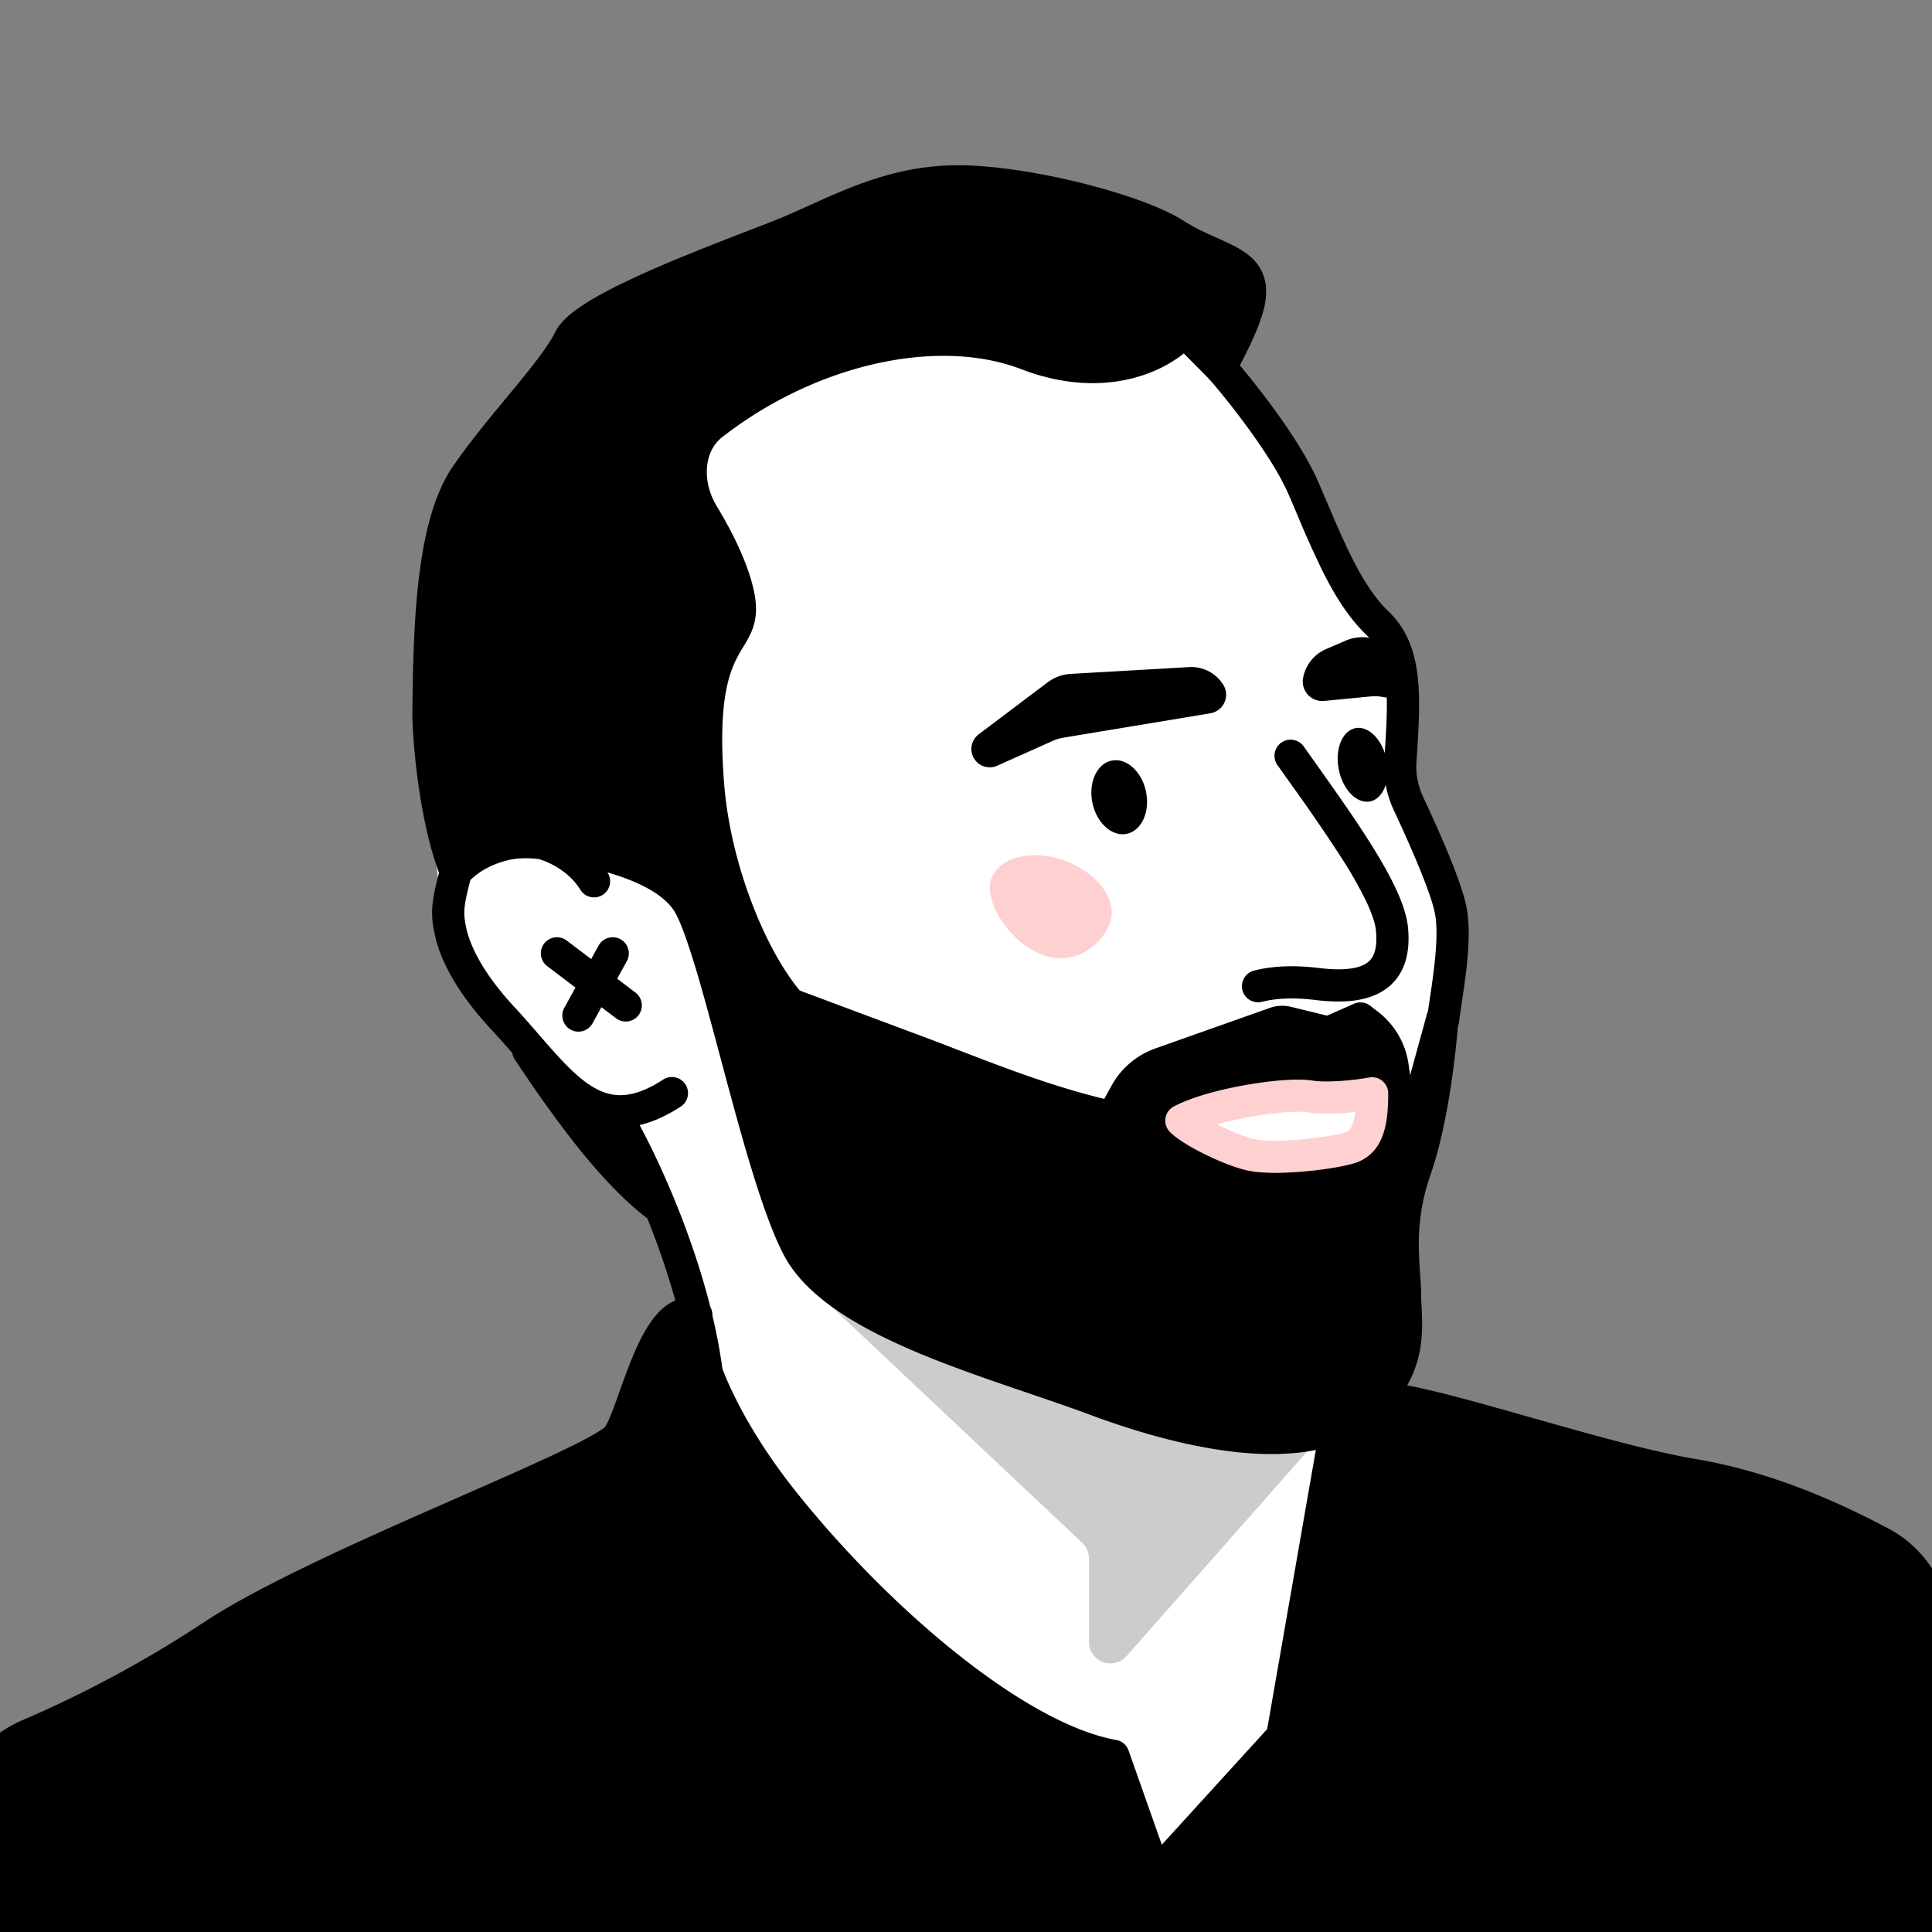
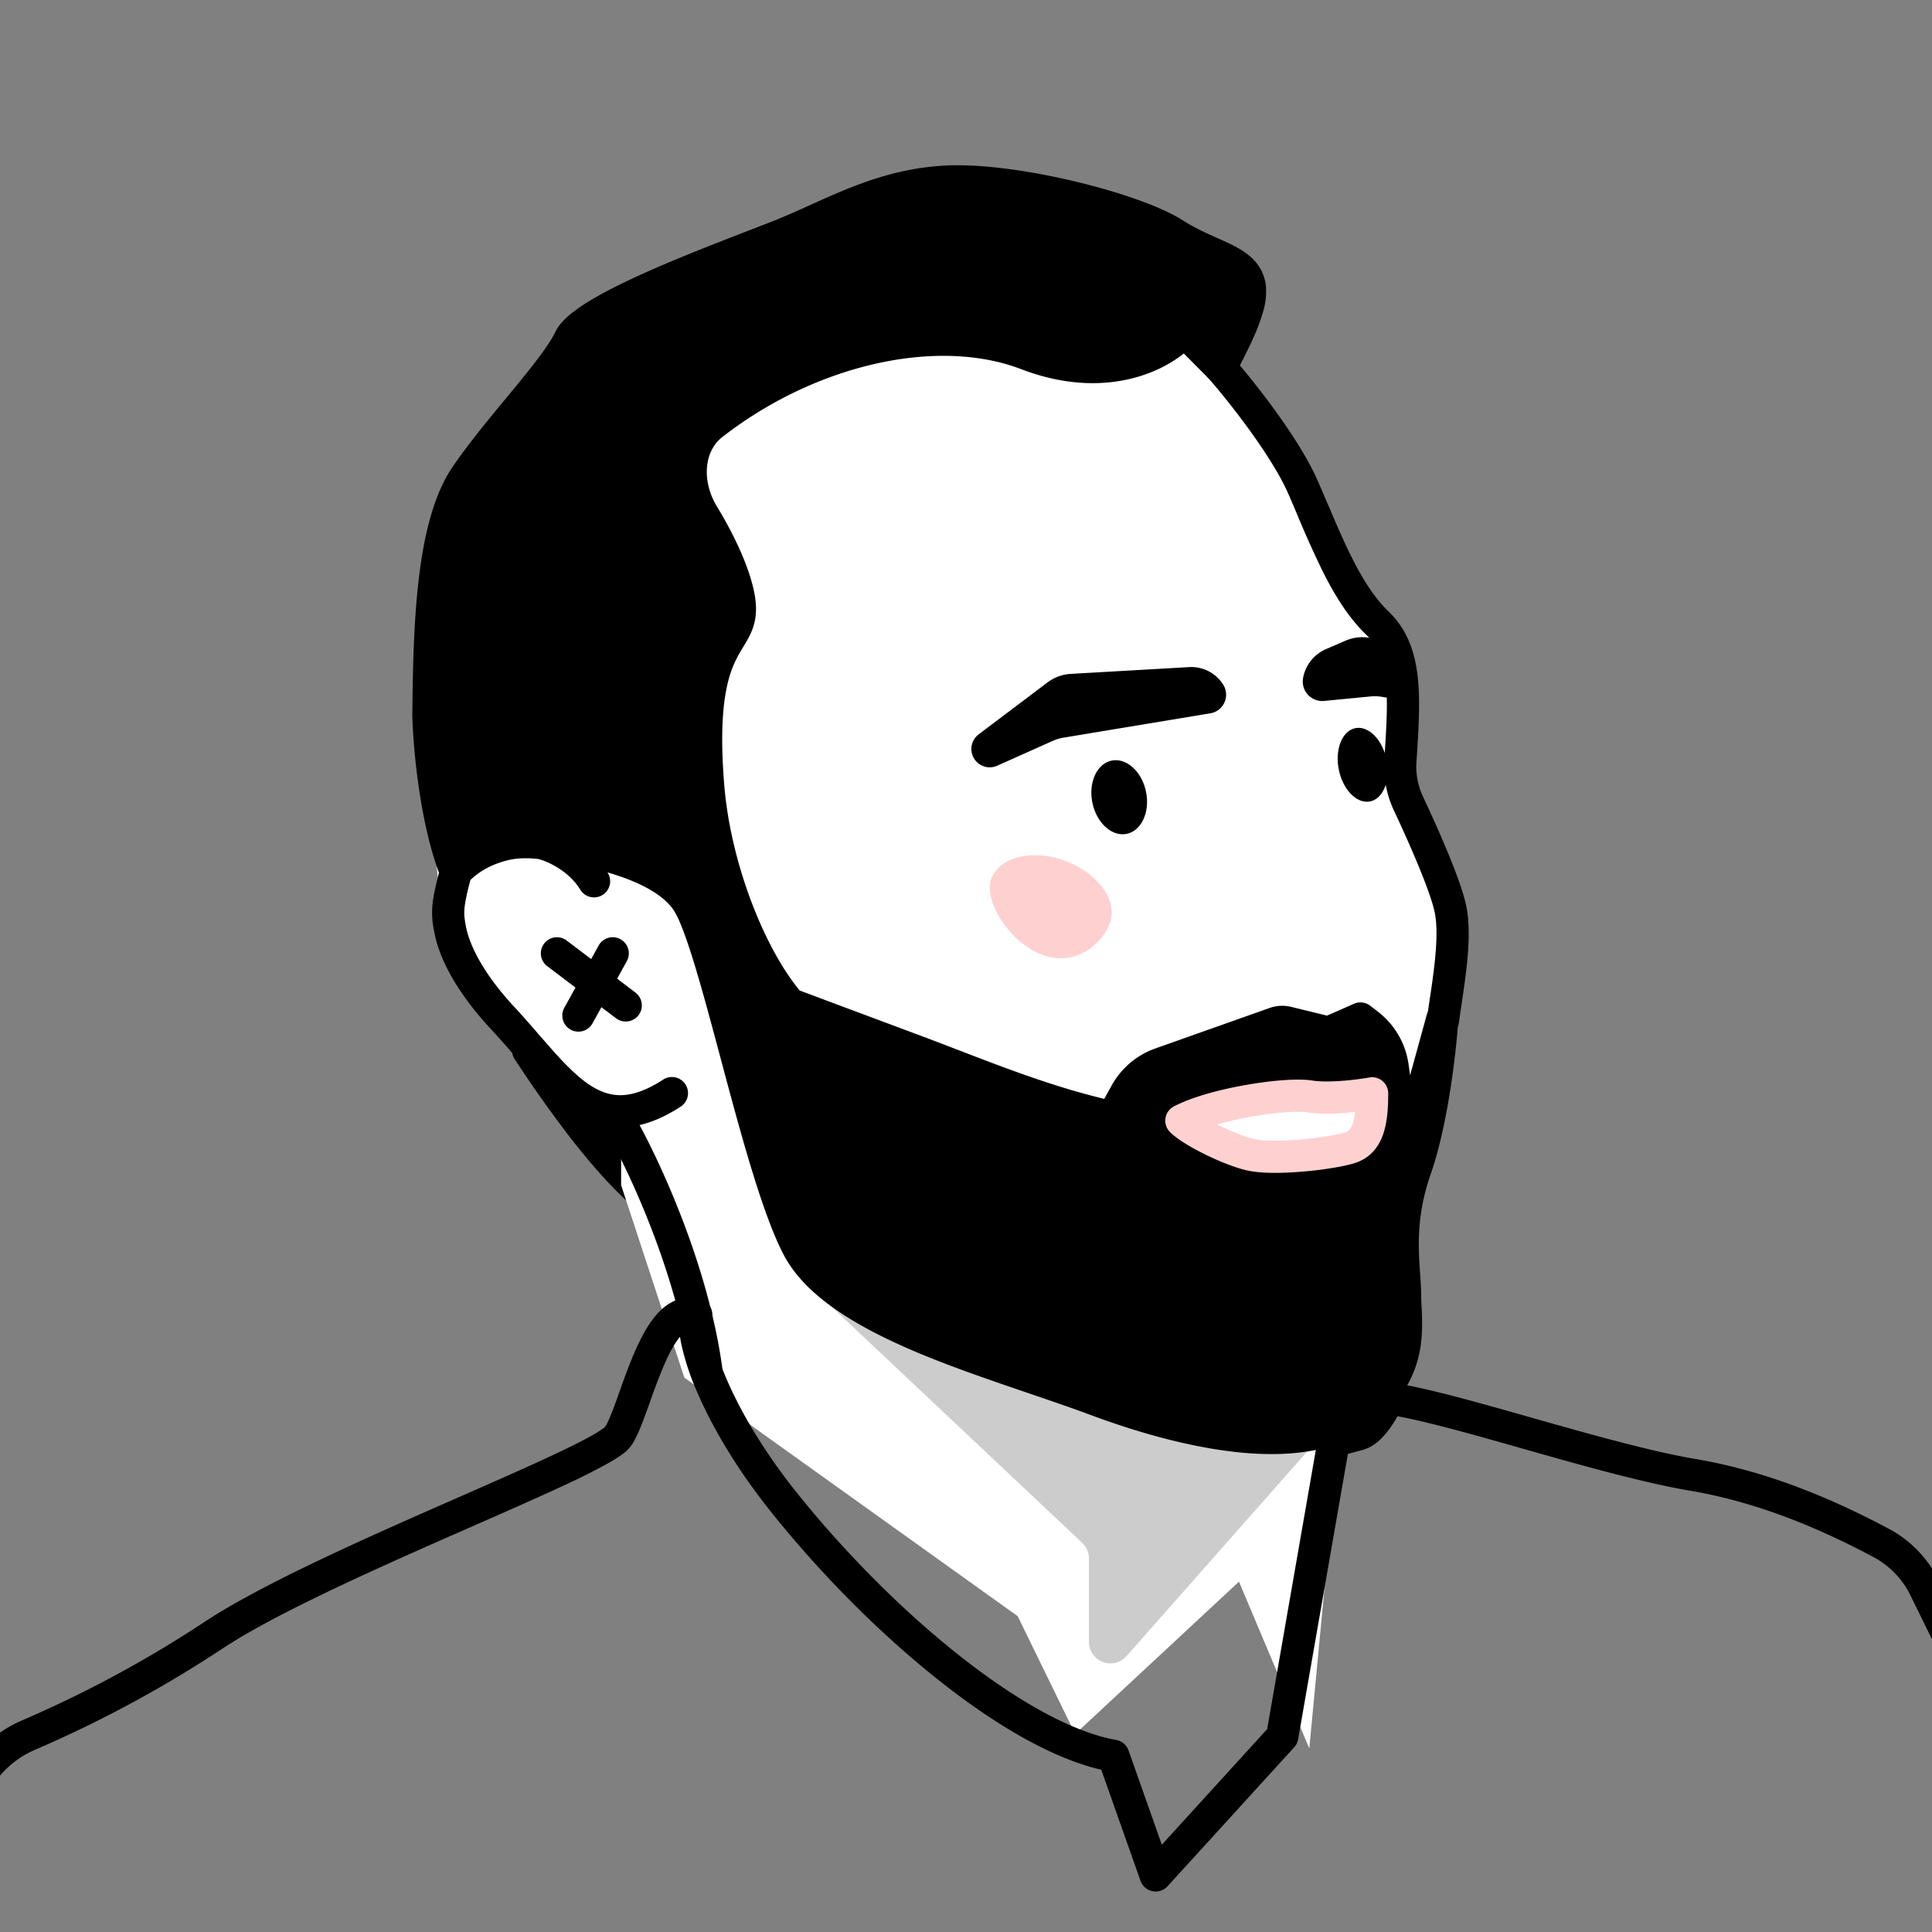
<svg xmlns="http://www.w3.org/2000/svg" width="45" height="45" fill="none">
  <rect width="100%" height="100%" fill="#808080" stroke="none" />
  <g clip-path="url(#a)">
    <path fill="#000" d="M15.267 28.051c-1.212-.935-2.473-2.847-2.964-3.583.659.97 1.657 1.678 2.228 1.678l.736 1.905Z" />
    <path fill="#000" fill-rule="evenodd" d="M12.094 24.157a.375.375 0 0 1 .52.1c.305.45.69.839 1.059 1.112.386.286.697.402.858.402.155 0 .294.095.35.24l.736 1.905a.375.375 0 0 1-.579.432c-.646-.498-1.287-1.24-1.82-1.934a30.086 30.086 0 0 1-1.193-1.687l-.034-.051a.375.375 0 0 1 .103-.52Zm2.139 2.326.05.06-.021-.053a1.522 1.522 0 0 1-.03-.007Z" clip-rule="evenodd" />
-     <path fill="#fff" d="m30.496 40.724.736-7.764.406-4.904 1.77-2.597.643-3.862-.413-1.379-1.265-2.552.115-2.505-1.241-1.816-1.241-2.643-.989-1.403-.942-1.609h-2.23l-4.597-.414-5.839 2.667.483 3.655-5.746 6.344.206 1.953c.698.974 2.189 3.035 2.575 3.495.386.46 1.187.712 1.54.781l1.638 3.884v1.433l1.473 4.484 7.764 5.556 1.339 2.744 3.815-3.548Z" />
-     <path fill="#000" fill-rule="evenodd" d="M29.845 17.297a.375.375 0 0 1 .522.09l.31.437c.402.568.841 1.185 1.21 1.766.233.368.444.73.603 1.063.156.328.277.657.305.952.06.62-.089 1.142-.544 1.45-.415.28-.992.312-1.605.238-.438-.053-.86-.056-1.249.04a.375.375 0 1 1-.18-.728c.512-.127 1.035-.115 1.518-.057.574.07.916.007 1.096-.114.14-.095.263-.286.218-.758-.016-.163-.092-.398-.236-.7a9.776 9.776 0 0 0-.56-.984 41.316 41.316 0 0 0-1.182-1.725l-.317-.447a.375.375 0 0 1 .09-.523Z" clip-rule="evenodd" />
+     <path fill="#fff" d="m30.496 40.724.736-7.764.406-4.904 1.77-2.597.643-3.862-.413-1.379-1.265-2.552.115-2.505-1.241-1.816-1.241-2.643-.989-1.403-.942-1.609h-2.23l-4.597-.414-5.839 2.667.483 3.655-5.746 6.344.206 1.953c.698.974 2.189 3.035 2.575 3.495.386.46 1.187.712 1.54.781v1.433l1.473 4.484 7.764 5.556 1.339 2.744 3.815-3.548Z" />
    <path fill="#000" d="m26.224 25.46-.314.563c-1.675-.37-3.163-1.015-4.737-1.6l-2.769-1.035c-.893-1.022-1.75-3.121-1.91-5.076-.305-3.752.953-3.165.708-4.43-.11-.567-.453-1.28-.827-1.896-.413-.68-.413-1.61.215-2.1 2.257-1.758 5.228-2.444 7.328-1.638 1.957.75 3.293-.079 3.66-.541l.857.861c.183-.4.742-1.346.677-1.868-.081-.652-.866-.681-1.763-1.252-.897-.57-3.585-1.262-5.176-1.222-1.59.041-2.702.733-3.905 1.222-1.203.49-4.629 1.692-4.995 2.447-.367.754-1.623 2.023-2.418 3.185-.795 1.162-.856 3.506-.876 5.586.018.724.172 2.466.64 3.643.236-.262.595-.502 1.098-.631.27-.07.569-.079.88-.041 1.335.162 2.897.543 3.426 1.387.653 1.04 1.638 6.242 2.556 8.016.917 1.774 4.576 2.677 6.921 3.554 2.345.876 4.882 1.331 6.187.332 1.305-.999 1.04-2.103 1.04-2.735 0-.632-.227-1.619.242-2.965.375-1.076.568-2.68.625-3.494l-.867 3.158-.29-2.05a1.5 1.5 0 0 0-.567-.976l-.183-.141-.743.327-.96-.234a.5.5 0 0 0-.285.014l-2.665.945a1.5 1.5 0 0 0-.81.685Z" />
    <path fill="#000" fill-rule="evenodd" d="M24.932 4.972c-.968-.235-2.001-.39-2.749-.37-1.16.029-2.024.418-2.942.831a23.322 23.322 0 0 1-1.61.667c-.595.23-1.327.513-2.025.816a13.91 13.91 0 0 0-1.38.672 3.587 3.587 0 0 0-.447.297.669.669 0 0 0-.17.174c-.207.426-.646.97-1.095 1.514l-.152.184c-.42.507-.853 1.032-1.197 1.534-.343.502-.55 1.301-.666 2.282-.114.966-.135 2.05-.145 3.09.016.615.131 1.942.443 3.008.23-.15.505-.274.827-.356a2.763 2.763 0 0 1 1.018-.05c.682.082 1.436.222 2.096.456.646.23 1.27.572 1.603 1.104.195.31.392.881.587 1.533.183.611.379 1.342.58 2.093l.056.209c.448 1.672.912 3.366 1.348 4.207.19.368.535.714 1.017 1.044.48.327 1.07.623 1.72.897.816.343 1.677.636 2.503.916.514.175 1.013.344 1.48.518 1.154.432 2.34.754 3.385.848 1.057.095 1.901-.047 2.442-.461.58-.445.79-.891.87-1.282.06-.303.047-.558.034-.817a6.509 6.509 0 0 1-.011-.339c0-.112-.01-.248-.021-.406-.043-.589-.106-1.477.241-2.553a.375.375 0 0 1-.217-.29l-.29-2.05a1.125 1.125 0 0 0-.425-.731l-.006-.005-.539.237a.376.376 0 0 1-.24.022l-.96-.235a.125.125 0 0 0-.07.004l-2.666.944a1.125 1.125 0 0 0-.607.514l-.314.563a.375.375 0 0 1-.408.184c-1.351-.297-2.588-.773-3.813-1.244-.325-.126-.65-.25-.974-.371-.378-.14-1.07-.4-1.668-.623l-1.102-.412a.378.378 0 0 1-.151-.104c-.957-1.094-1.837-3.275-2-5.293-.157-1.915.081-2.784.37-3.348.062-.123.126-.228.178-.314l.014-.023a1.95 1.95 0 0 0 .123-.226c.046-.104.075-.226.027-.477-.098-.502-.413-1.17-.78-1.773-.47-.776-.527-1.94.306-2.59 2.324-1.812 5.432-2.56 7.692-1.694 1.804.692 2.967-.089 3.232-.423a.375.375 0 0 1 .56-.032l.488.491c.064-.13.13-.266.191-.404.074-.168.136-.329.175-.472a.88.88 0 0 0 .042-.31c-.016-.13-.08-.221-.372-.369-.076-.038-.17-.08-.277-.128a7.26 7.26 0 0 1-.943-.486c-.394-.25-1.239-.554-2.216-.792Zm-6.305 18.099 1.01.378 1.667.622c.343.127.678.256 1.01.384 1.131.435 2.221.854 3.406 1.14l.176-.318a1.877 1.877 0 0 1 1.013-.856l2.665-.944a.875.875 0 0 1 .5-.025l.835.204.627-.276a.375.375 0 0 1 .38.046l.183.142c.386.298.64.736.709 1.22l.036.258.389-1.414a.375.375 0 0 1 .735.126c-.058.822-.252 2.467-.645 3.592-.338.97-.288 1.705-.246 2.316.013.185.025.36.025.525 0 .058.003.13.008.216.014.278.035.685-.046 1.088-.115.57-.425 1.175-1.15 1.73-.763.584-1.84.713-2.964.612-1.136-.103-2.391-.447-3.581-.892-.421-.157-.902-.32-1.407-.493-.851-.29-1.773-.603-2.604-.953-.672-.284-1.314-.601-1.852-.97-.536-.366-.992-.797-1.26-1.317-.483-.932-.97-2.726-1.407-4.358l-.055-.207c-.202-.754-.394-1.473-.574-2.074-.202-.672-.373-1.14-.504-1.35-.196-.312-.618-.582-1.219-.795a6.059 6.059 0 0 0-.338-.108.375.375 0 1 1-.633.402c-.273-.445-.77-.663-.983-.715-.27-.03-.513-.02-.722.034-.392.1-.668.274-.855.457-.09.34-.127.532-.138.67-.011.135 0 .224.03.388.03.155.157.851 1.144 1.911.196.211.392.437.575.648.118.136.232.266.337.384.284.316.54.572.799.75.252.173.492.26.748.26.26-.002.582-.094.995-.363a.375.375 0 0 1 .408.63c-.494.32-.955.48-1.4.482-.448.002-.834-.157-1.176-.391-.335-.23-.64-.543-.932-.867-.125-.14-.244-.277-.364-.415a21.038 21.038 0 0 0-.54-.607c-1.092-1.174-1.279-2.004-1.33-2.287a2.026 2.026 0 0 1-.042-.586c.017-.199.066-.437.155-.776-.457-1.233-.603-2.941-.621-3.654v-.013c.01-1.038.03-2.163.15-3.177.119-1.003.34-1.957.792-2.617.365-.533.822-1.086 1.238-1.589l.151-.183c.47-.57.84-1.037 1-1.365.082-.169.227-.312.372-.43a4.31 4.31 0 0 1 .544-.363c.41-.237.926-.48 1.456-.71.71-.308 1.48-.605 2.084-.84.293-.112.546-.21.735-.287.241-.098.485-.209.737-.322.938-.424 1.976-.894 3.3-.928.843-.021 1.949.15 2.947.392.989.241 1.937.568 2.44.889.287.182.537.293.782.403.124.055.247.11.373.173.344.173.714.423.78.945a1.6 1.6 0 0 1-.064.602 4.26 4.26 0 0 1-.211.575c-.081.186-.17.365-.248.52l-.052.102a8.67 8.67 0 0 0-.134.272.375.375 0 0 1-.607.109l-.596-.6c-.662.532-2.012 1.046-3.789.365-1.94-.744-4.775-.121-6.963 1.584-.424.33-.48 1.025-.125 1.61.38.627.751 1.386.874 2.02.074.38.038.659-.074.918a2.606 2.606 0 0 1-.17.314l-.013.022a4.173 4.173 0 0 0-.154.27c-.202.396-.44 1.11-.29 2.945.15 1.847.948 3.814 1.758 4.79Z" clip-rule="evenodd" />
    <path fill="#000" fill-rule="evenodd" d="M28.187 8.286a.375.375 0 0 1 .53.035c.467.535 1.54 1.876 1.978 2.883.077.175.15.349.224.52.18.422.353.83.544 1.215.266.537.547.985.881 1.306.425.408.608.92.675 1.502.066.568.024 1.24-.027 1.996-.02.28.035.562.156.82.38.811.866 1.914.998 2.512.096.436.066.983.012 1.468-.028.248-.063.492-.096.711l-.015.106c-.027.178-.05.333-.066.463a.375.375 0 0 1-.744-.089c.017-.142.042-.31.068-.488l.016-.102c.032-.218.065-.45.091-.684.053-.48.07-.919.002-1.223-.11-.5-.555-1.522-.945-2.355a2.418 2.418 0 0 1-.226-1.19c.053-.772.087-1.372.031-1.86-.055-.473-.19-.798-.45-1.046-.426-.41-.753-.949-1.033-1.514a24.319 24.319 0 0 1-.572-1.275c-.07-.167-.14-.332-.211-.494-.389-.89-1.39-2.156-1.856-2.688a.375.375 0 0 1 .035-.529ZM14.252 25.83a.375.375 0 0 1 .513.137c.556.967 1.744 3.497 2.064 5.938a.375.375 0 0 1-.744.097c-.302-2.307-1.44-4.74-1.97-5.66a.375.375 0 0 1 .137-.513Z" clip-rule="evenodd" />
    <path fill="#fff" d="M30.508 25.538c.44.07 1.15-.018 1.45-.072 0 .712-.105 1.14-.523 1.27-.418.13-1.703.285-2.286.164-.466-.097-1.378-.54-1.632-.798.754-.394 2.44-.652 2.99-.564Z" />
    <path fill="#FED1D0" fill-rule="evenodd" d="M32.2 25.179a.375.375 0 0 1 .134.287c0 .363-.025.705-.129.983-.112.304-.322.54-.658.644-.248.077-.705.152-1.16.192-.45.04-.964.055-1.314-.018-.279-.058-.656-.209-.984-.369-.317-.155-.663-.354-.84-.533a.375.375 0 0 1 .094-.595c.43-.225 1.086-.396 1.68-.5.588-.103 1.202-.157 1.544-.102.175.028.428.026.69.007a6.76 6.76 0 0 0 .636-.078.37.37 0 0 1 .307.082Zm-.887.744c-.278.02-.6.028-.865-.015-.207-.033-.712-.002-1.294.1a8.25 8.25 0 0 0-.805.182l.069.034c.308.15.62.27.808.309.233.048.651.045 1.094.005.44-.039.833-.108 1.004-.16.081-.026.133-.069.178-.19.027-.073.048-.168.062-.288l-.25.023Z" clip-rule="evenodd" />
-     <path fill="#000" d="M18.23 34.955c-1.602-2.014-2.181-3.826-2.013-4.33-.958-.303-1.412 2.218-1.815 2.823-.404.605-6.908 2.975-9.43 4.64a27.557 27.557 0 0 1-4.286 2.315A2.61 2.61 0 0 0-.828 42.16l-1.266 5.154 53.153 2.362-6.218-12.668a2.39 2.39 0 0 0-1.012-1.063c-1.101-.587-2.642-1.294-4.387-1.59-2.138-.363-5.551-1.563-7.098-1.782-.151.286-.247.477-.449.68-.201.2-.328.143-.832.328l-1.197 6.864-2.95 3.237-.983-2.786c-2.27-.403-5.517-3.192-7.703-5.941Z" />
    <path fill="#000" fill-rule="evenodd" d="M15.073 32.837c-.109.302-.228.622-.36.82a.957.957 0 0 1-.236.229c-.086.062-.19.127-.308.193a13.99 13.99 0 0 1-.896.455c-.619.291-1.406.638-2.253 1.01l-.388.17C8.63 36.595 6.407 37.59 5.18 38.4a27.92 27.92 0 0 1-4.344 2.347 2.235 2.235 0 0 0-1.3 1.503l-1.156 4.71 52.064 2.314-5.939-12.1a2.015 2.015 0 0 0-.852-.898c-1.086-.58-2.585-1.265-4.273-1.552-1.093-.185-2.502-.582-3.81-.953l-.071-.02c-1.157-.329-2.217-.63-2.95-.764a2.266 2.266 0 0 1-.388.53.977.977 0 0 1-.466.267l-.115.03c-.057.015-.116.03-.185.051l-1.159 6.645a.375.375 0 0 1-.092.188l-2.95 3.237a.375.375 0 0 1-.63-.128l-.913-2.586c-1.18-.274-2.533-1.085-3.833-2.123-1.393-1.11-2.771-2.515-3.88-3.91-.821-1.03-1.385-2.017-1.723-2.818a5.808 5.808 0 0 1-.346-1.064 3.107 3.107 0 0 1-.03-.17c-.131.156-.262.4-.392.707a15.1 15.1 0 0 0-.308.812l-.065.182Zm.234-2.235c.235-.26.587-.473 1.023-.335a.375.375 0 0 1 .243.476c-.01.028-.024.153.03.413.049.242.147.555.302.922.31.734.837 1.661 1.618 2.644 1.077 1.354 2.416 2.718 3.761 3.79 1.356 1.081 2.675 1.83 3.714 2.015a.375.375 0 0 1 .288.244l.775 2.196 2.454-2.693 1.178-6.758a.375.375 0 0 1 .24-.287 4.753 4.753 0 0 1 .557-.167c.079-.022.097-.032.14-.075.15-.15.222-.286.37-.566l.013-.023a.375.375 0 0 1 .384-.196c.78.11 1.996.455 3.253.812l.124.035c1.32.374 2.686.759 3.73.936 1.804.306 3.385 1.034 4.502 1.63.516.275.919.713 1.171 1.228l6.218 12.668a.375.375 0 0 1-.353.54L-2.11 47.69a.375.375 0 0 1-.348-.464l1.267-5.154a2.98 2.98 0 0 1 1.73-2.012 27.176 27.176 0 0 0 4.228-2.285c1.293-.853 3.584-1.876 5.564-2.746l.389-.171c.848-.373 1.625-.714 2.234-1.002.35-.165.637-.309.846-.428a2.85 2.85 0 0 0 .238-.149.45.45 0 0 0 .058-.047c.07-.108.157-.327.273-.649l.061-.171c.097-.271.206-.577.327-.861.145-.341.324-.696.551-.948Zm-2.634-8.623a.375.375 0 0 1 .525-.073l1.603 1.213a.375.375 0 0 1-.453.598l-1.602-1.213a.375.375 0 0 1-.073-.525Z" clip-rule="evenodd" />
    <path fill="#000" fill-rule="evenodd" d="M14.452 21.877c.182.1.248.328.148.51l-.799 1.448a.375.375 0 1 1-.657-.362l.799-1.449a.375.375 0 0 1 .51-.147Z" clip-rule="evenodd" />
    <path fill="#000" d="M26.696 18.458c-.09-.472-.444-.805-.79-.744-.347.061-.555.494-.465.966.09.472.443.805.79.744.346-.062.555-.494.465-.966Zm5.604-.743c-.09-.472-.413-.81-.722-.756-.309.054-.487.481-.397.953.09.472.413.81.722.756.309-.055.487-.481.397-.953Zm-7.778-.459-1.293.578a.427.427 0 0 1-.432-.731l1.6-1.207a1 1 0 0 1 .545-.2l2.756-.158a.878.878 0 0 1 .793.409.439.439 0 0 1-.3.667l-3.424.568a1.002 1.002 0 0 0-.245.074Z" />
    <path fill="#000" d="m26.239 38.574 4.465-5.057c-1.205.343-2.864-.266-3.663-.409l-6.173-2.145-2.143-1.133 6.482 6.106a.5.5 0 0 1 .157.364v1.943a.5.5 0 0 0 .875.331Z" opacity=".2" />
    <path fill="#000" fill-rule="evenodd" d="m32.718 16.318-.217-1.246-.395-.158a1 1 0 0 0-.769.01l-.451.195a.91.91 0 0 0-.535.673.455.455 0 0 0 .492.534l1.085-.105a1 1 0 0 1 .262.01l.528.087Z" clip-rule="evenodd" />
    <path fill="#FED1D0" d="M23.091 20.464c.193-.513.967-.697 1.73-.41.762.286 1.223.934 1.03 1.448-.193.513-.817 1.021-1.58.735-.761-.287-1.373-1.26-1.18-1.773Z" />
  </g>
  <defs>
    <clipPath id="a">
      <path fill="#fff" d="M45 0H0v45h45z" />
    </clipPath>
  </defs>
</svg>